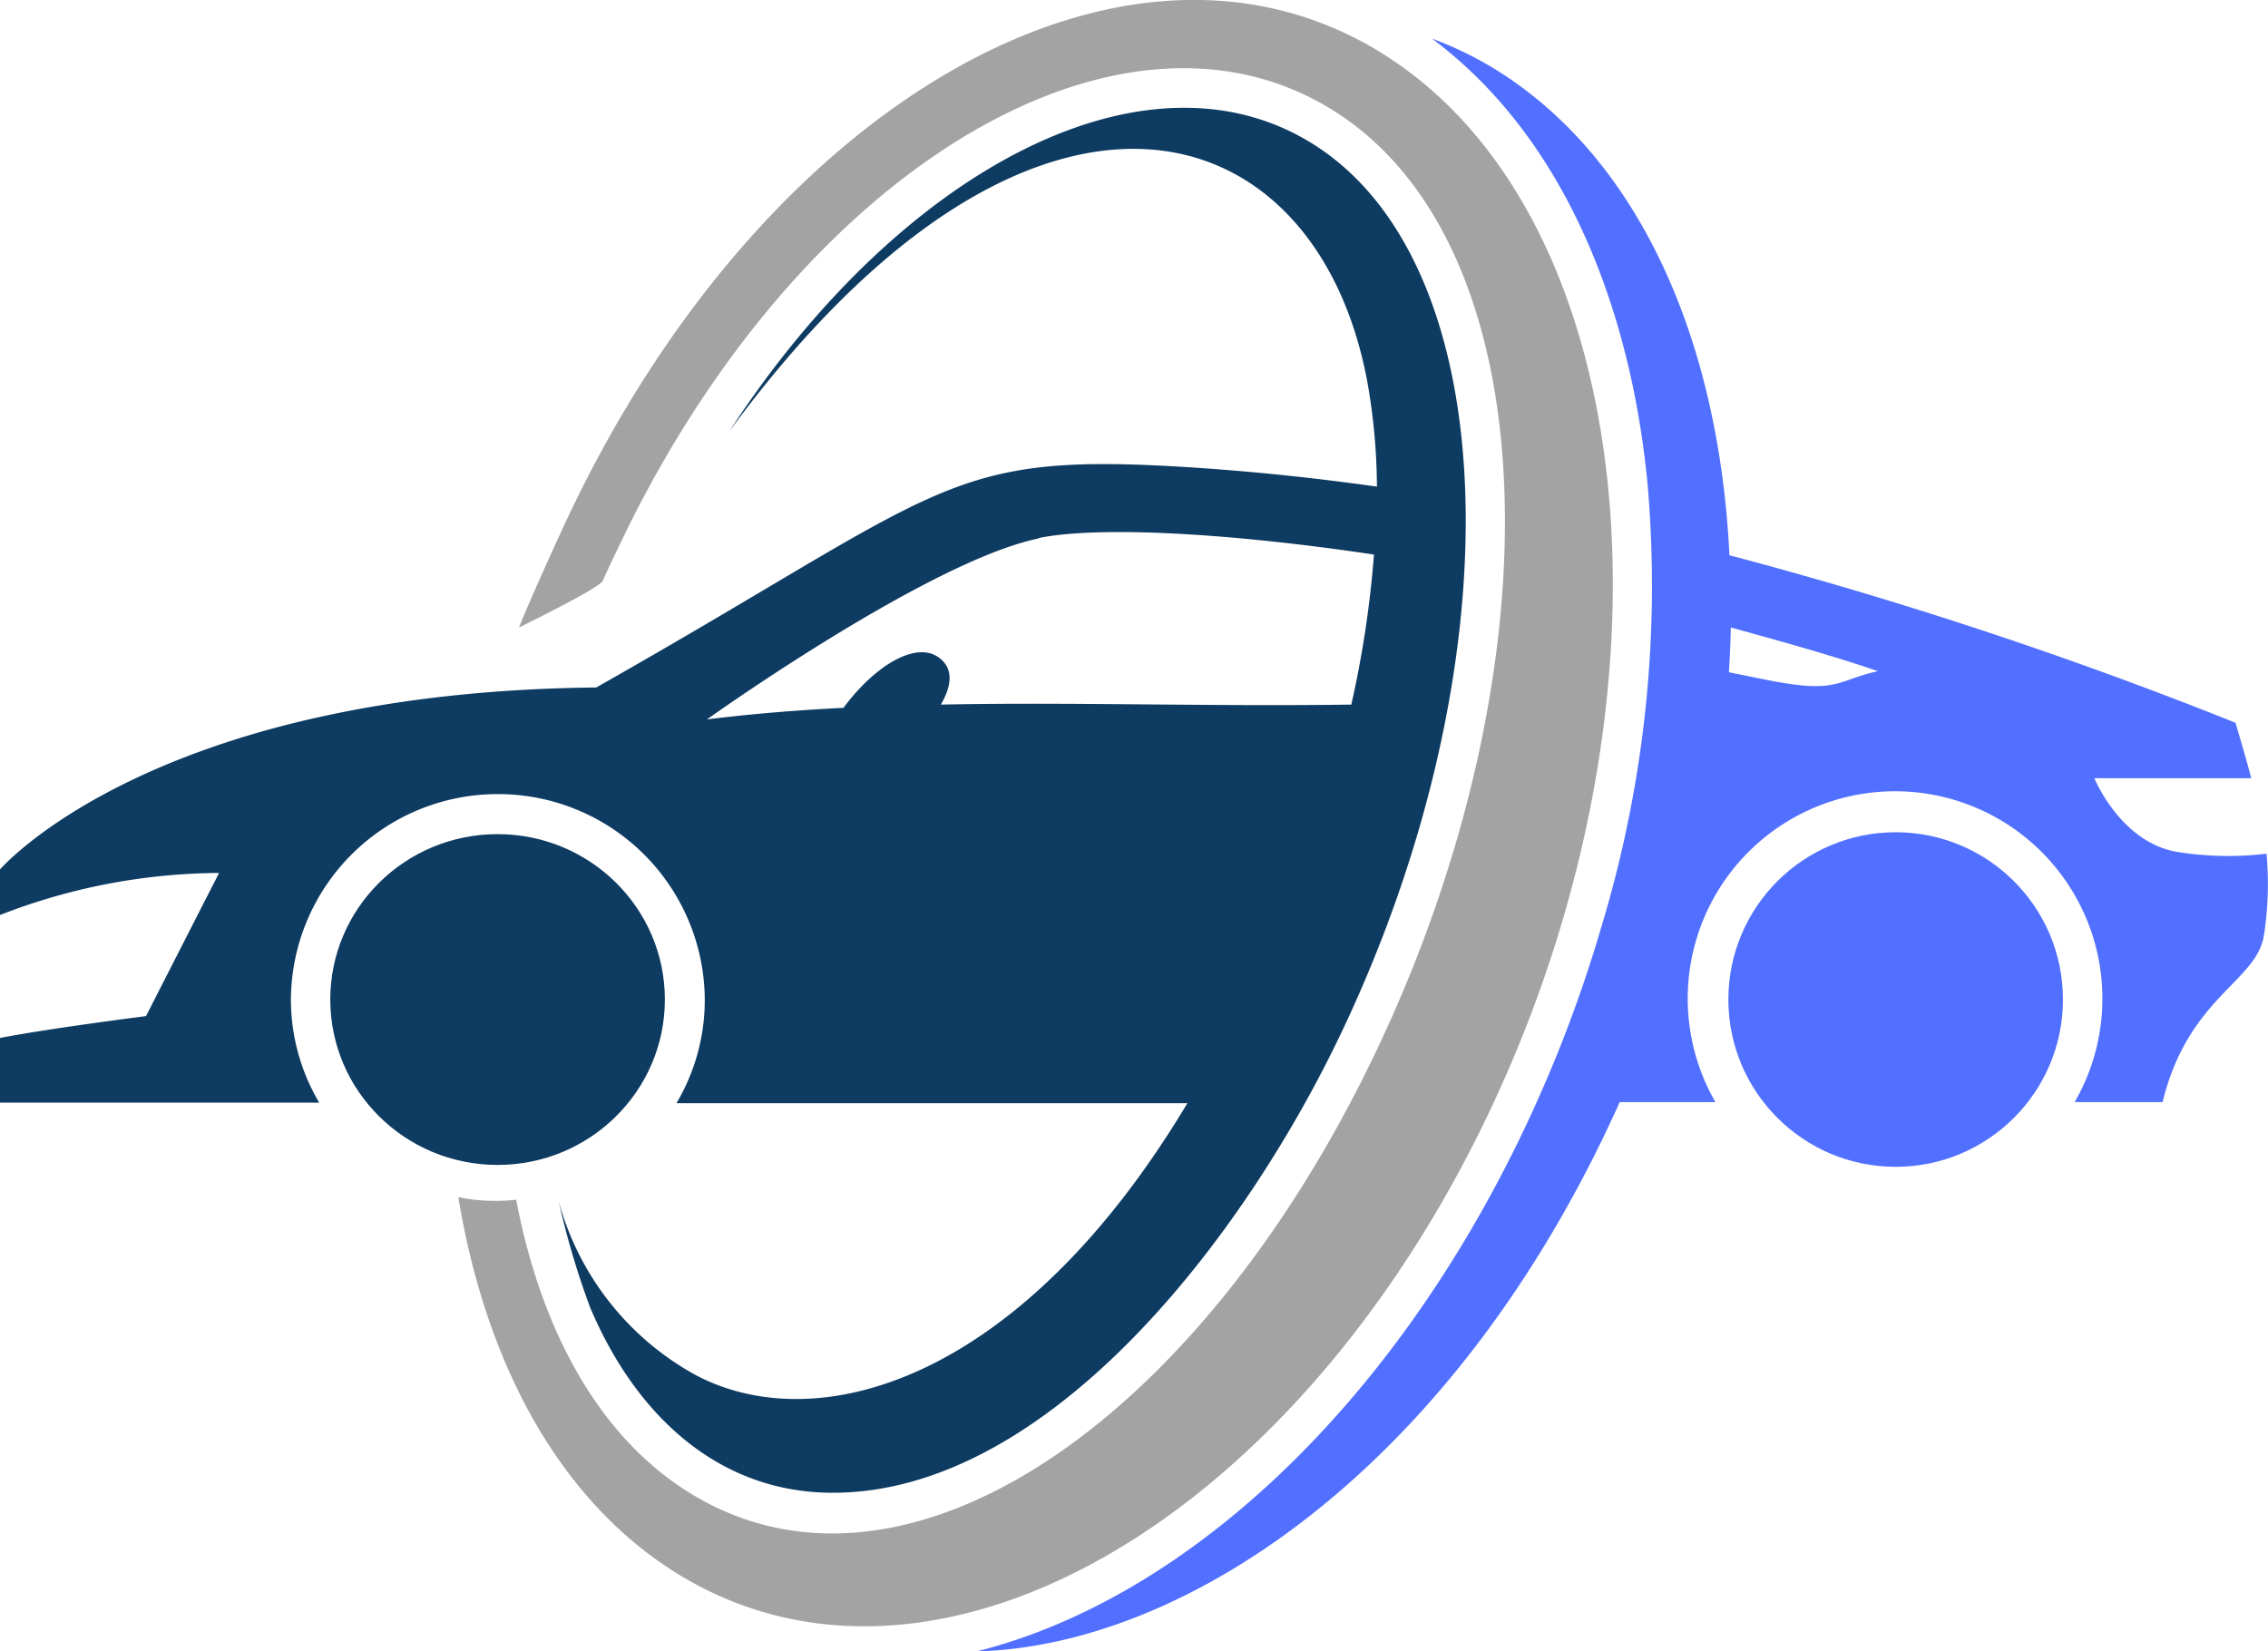
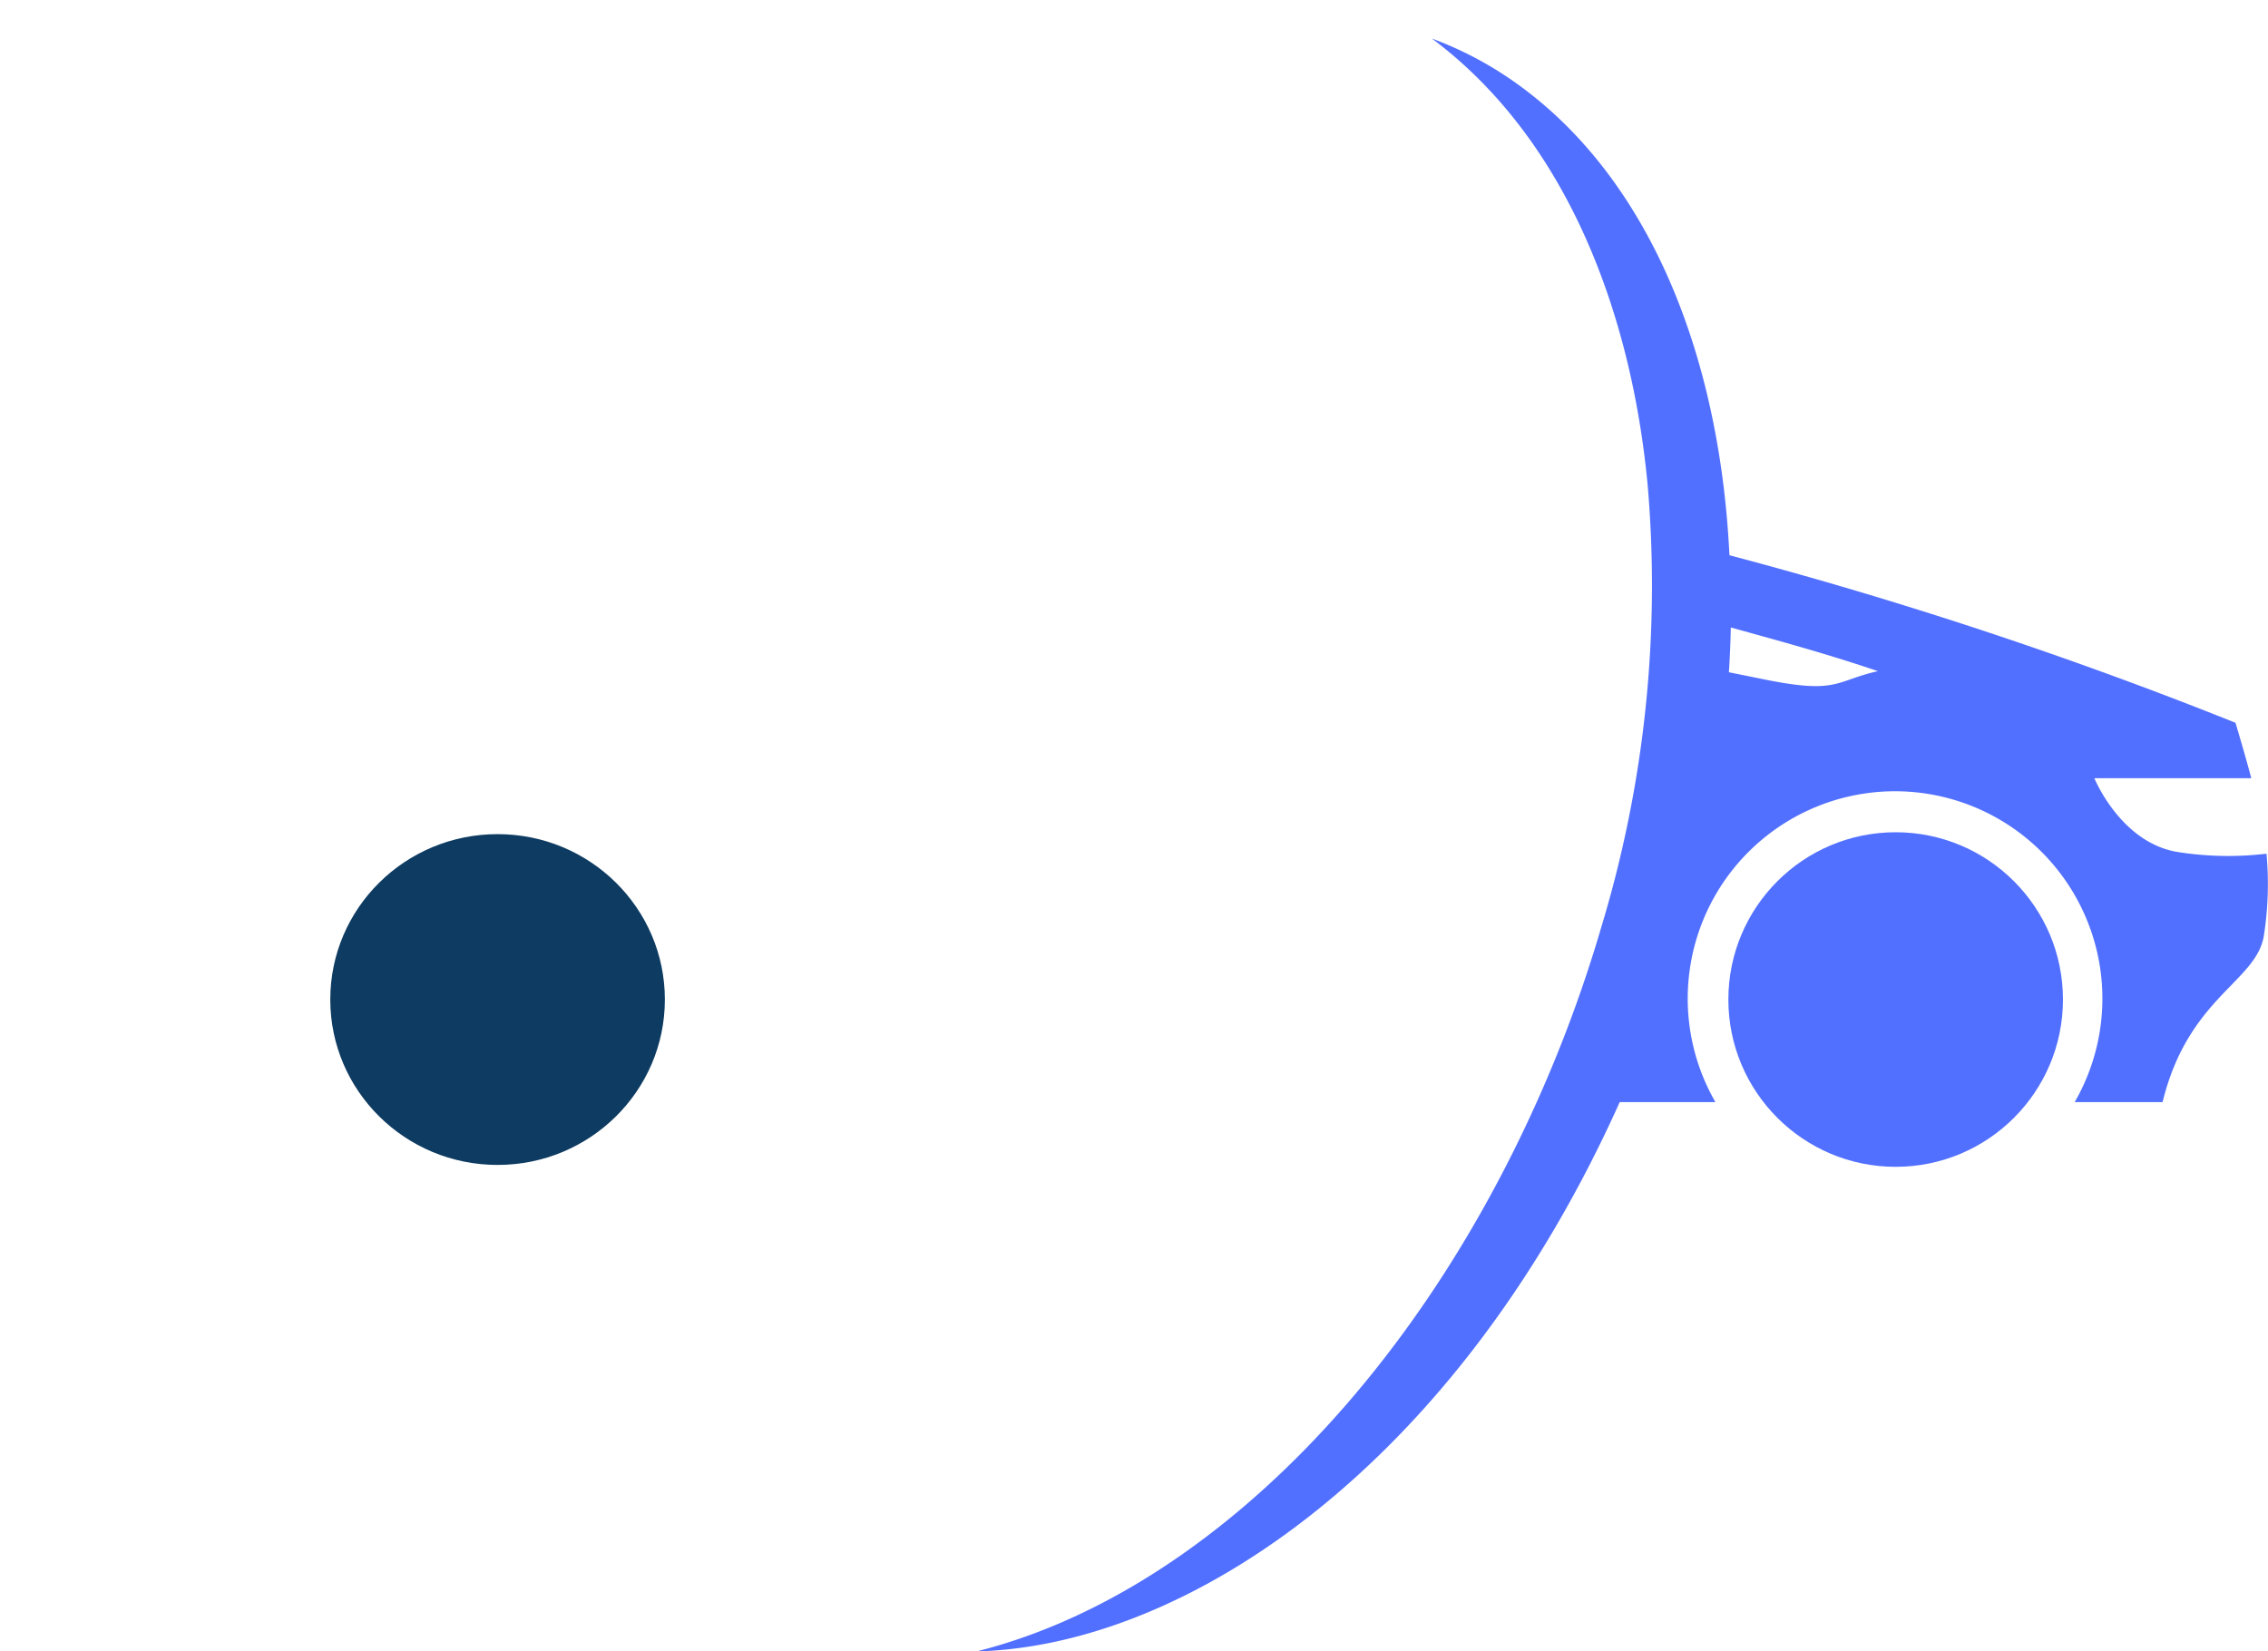
<svg xmlns="http://www.w3.org/2000/svg" viewBox="0 0 168.24 122.51">
  <defs>
    <style>.cls-1{fill:none;}.cls-2{fill:#a3a3a3;}.cls-3{fill:#0e3b61;}.cls-4{fill:#5270ff;}</style>
  </defs>
  <title>Asset 1</title>
  <g id="Layer_2" data-name="Layer 2">
    <g id="Layer_1-2" data-name="Layer 1">
      <g id="graphics">
        <path class="cls-1" d="M49.33,54.88" />
-         <path class="cls-2" d="M102.89,4.19C84-8,56.82,7.29,42.16,38.3c-.91,1.93-2.89,6.3-3.66,8.25,0,0,6-2.93,6.21-3.46s1.77-3.75,2.1-4.41C60.33,11.78,83.72-1.6,99.13,8.34c15.79,10.18,16.42,41.19,3.07,69.4s-35.61,43-51.4,32.78C44.34,106.35,40.12,98.61,38.29,89A13.72,13.72,0,0,1,34,88.81C36,101,41.35,111,49.8,116.46c18.88,12.17,46.07-3.1,60.74-34.11S121.77,16.36,102.89,4.19Z" />
        <ellipse class="cls-3" cx="36.91" cy="74.15" rx="12.41" ry="12.27" />
-         <path class="cls-3" d="M36.91,58.91A15.33,15.33,0,0,1,52.28,74.19a15,15,0,0,1-2.1,7.65h37.9C75.66,102.58,60.6,106.78,51.59,102A21,21,0,0,1,41.45,89.14,60,60,0,0,0,43.78,97c3.38,8,9.53,13.74,18,13.74,16,0,30.54-18.94,37.8-34.3,12.79-27,12.21-56.48-2-65.64C85.24,2.85,66.87,12.39,54.1,32,76.35,1.68,97.56,7.7,101.42,28.28a45.47,45.47,0,0,1,.72,7.82c-5.46-.77-10.4-1.23-14.81-1.49C70,33.61,70,36.41,44.23,51,11.29,51.34,0,64.5,0,64.5v3.38a45.26,45.26,0,0,1,16.25-3.12L10.83,75.38S3.72,76.28,0,77V81.8H23.68a15,15,0,0,1-2.1-7.65A15.33,15.33,0,0,1,36.91,58.91Zm40.16-19c4.18-.85,13.37-.48,24.85,1.23a77.13,77.13,0,0,1-1.68,11.13c-10.86.15-20.83-.2-30.45,0,.7-1.18,1.1-2.66-.22-3.54-1.72-1.15-4.73.71-7,3.78-3.39.17-6.76.44-10.13.86,0,0,16.47-11.77,24.63-13.43Z" />
        <circle class="cls-4" cx="140.62" cy="74.15" r="12.41" />
        <path class="cls-4" d="M168.13,63.33a23.93,23.93,0,0,1-6.68-.14c-4.17-.74-6.09-5.46-6.09-5.46H167c-.33-1.25-.72-2.59-1.17-4.11a324.11,324.11,0,0,0-37.54-12.43c-.77-15.83-6.6-29.21-17.07-35.86a26.61,26.61,0,0,0-5-2.47c10.09,7.53,14.81,20.5,16,33.09a87.28,87.28,0,0,1-3.41,32.74,100.92,100.92,0,0,1-5.66,14.9c-9.75,20.6-25.09,35-40.71,38.92,15.62-.41,35.59-13.76,47.71-40.75h7.1a15.38,15.38,0,1,1,26.65,0h6.52c1.91-7.82,7-8.92,7.52-12.39A24.84,24.84,0,0,0,168.13,63.33ZM130.77,50.38l-2.52-.51c.07-1.11.12-2.22.14-3.32,3.62,1,7.28,2,10.91,3.24-3.2.72-2.94,1.74-8.53.59Z" />
      </g>
    </g>
  </g>
</svg>